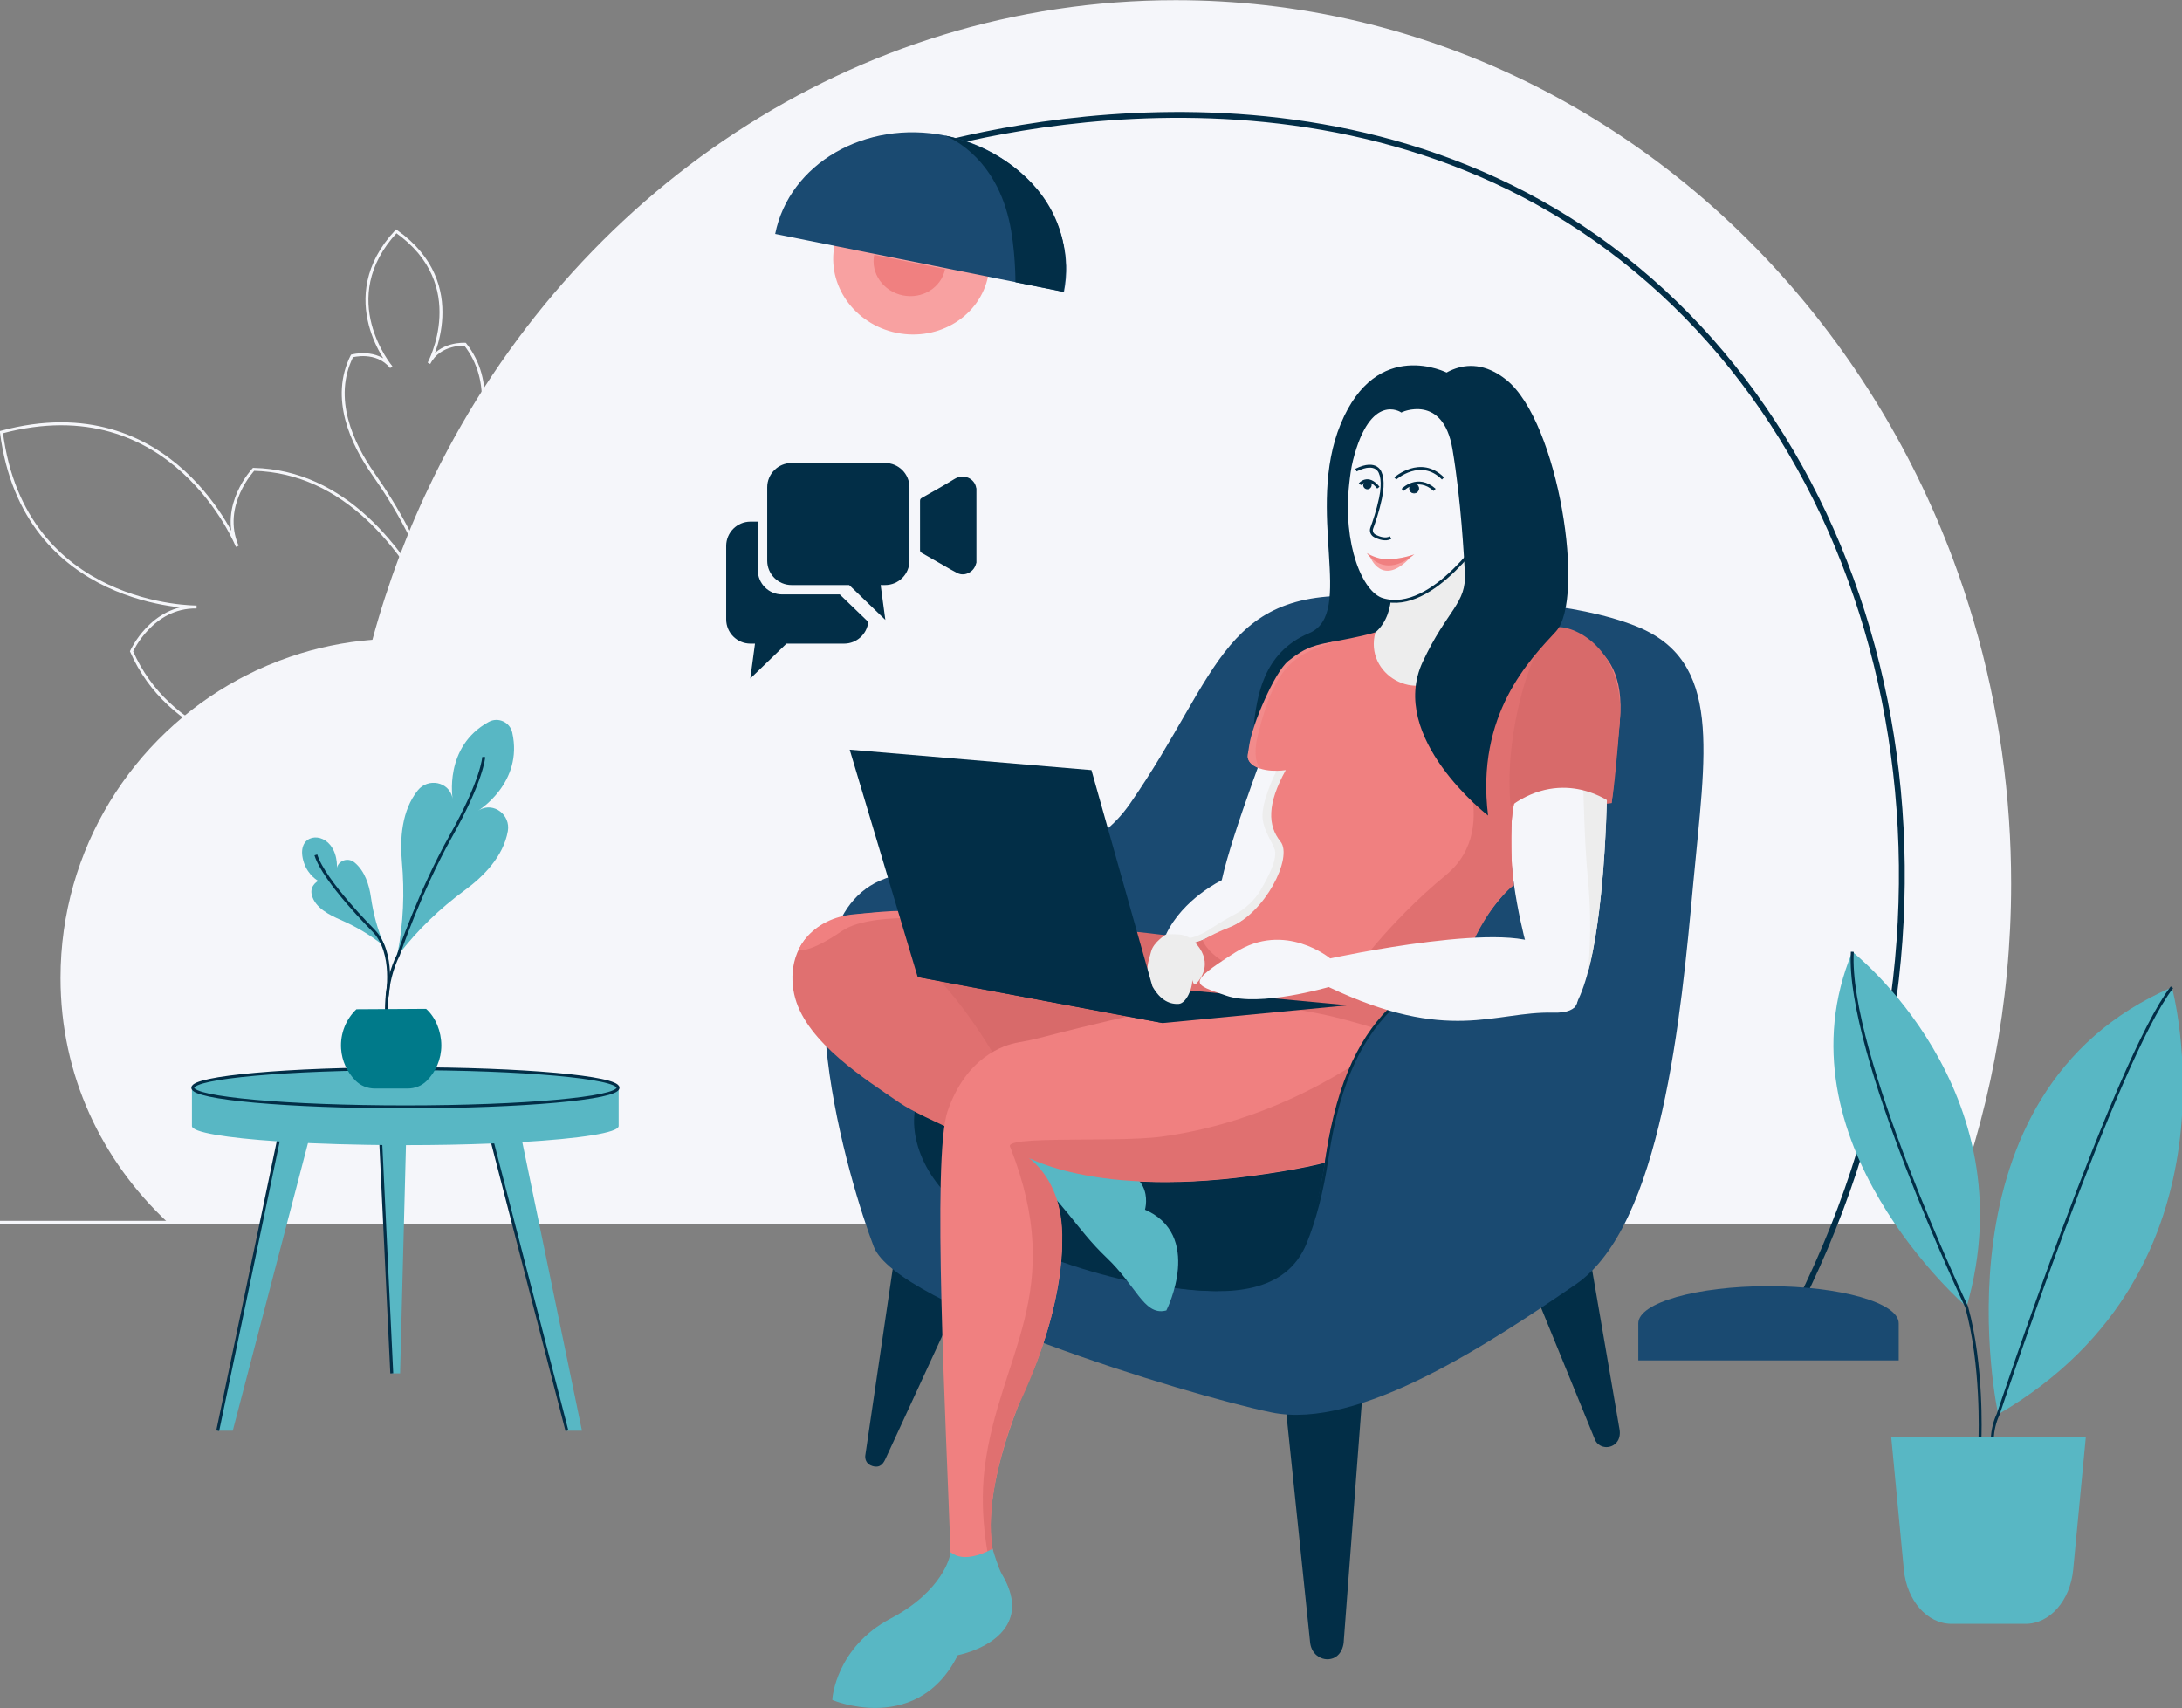
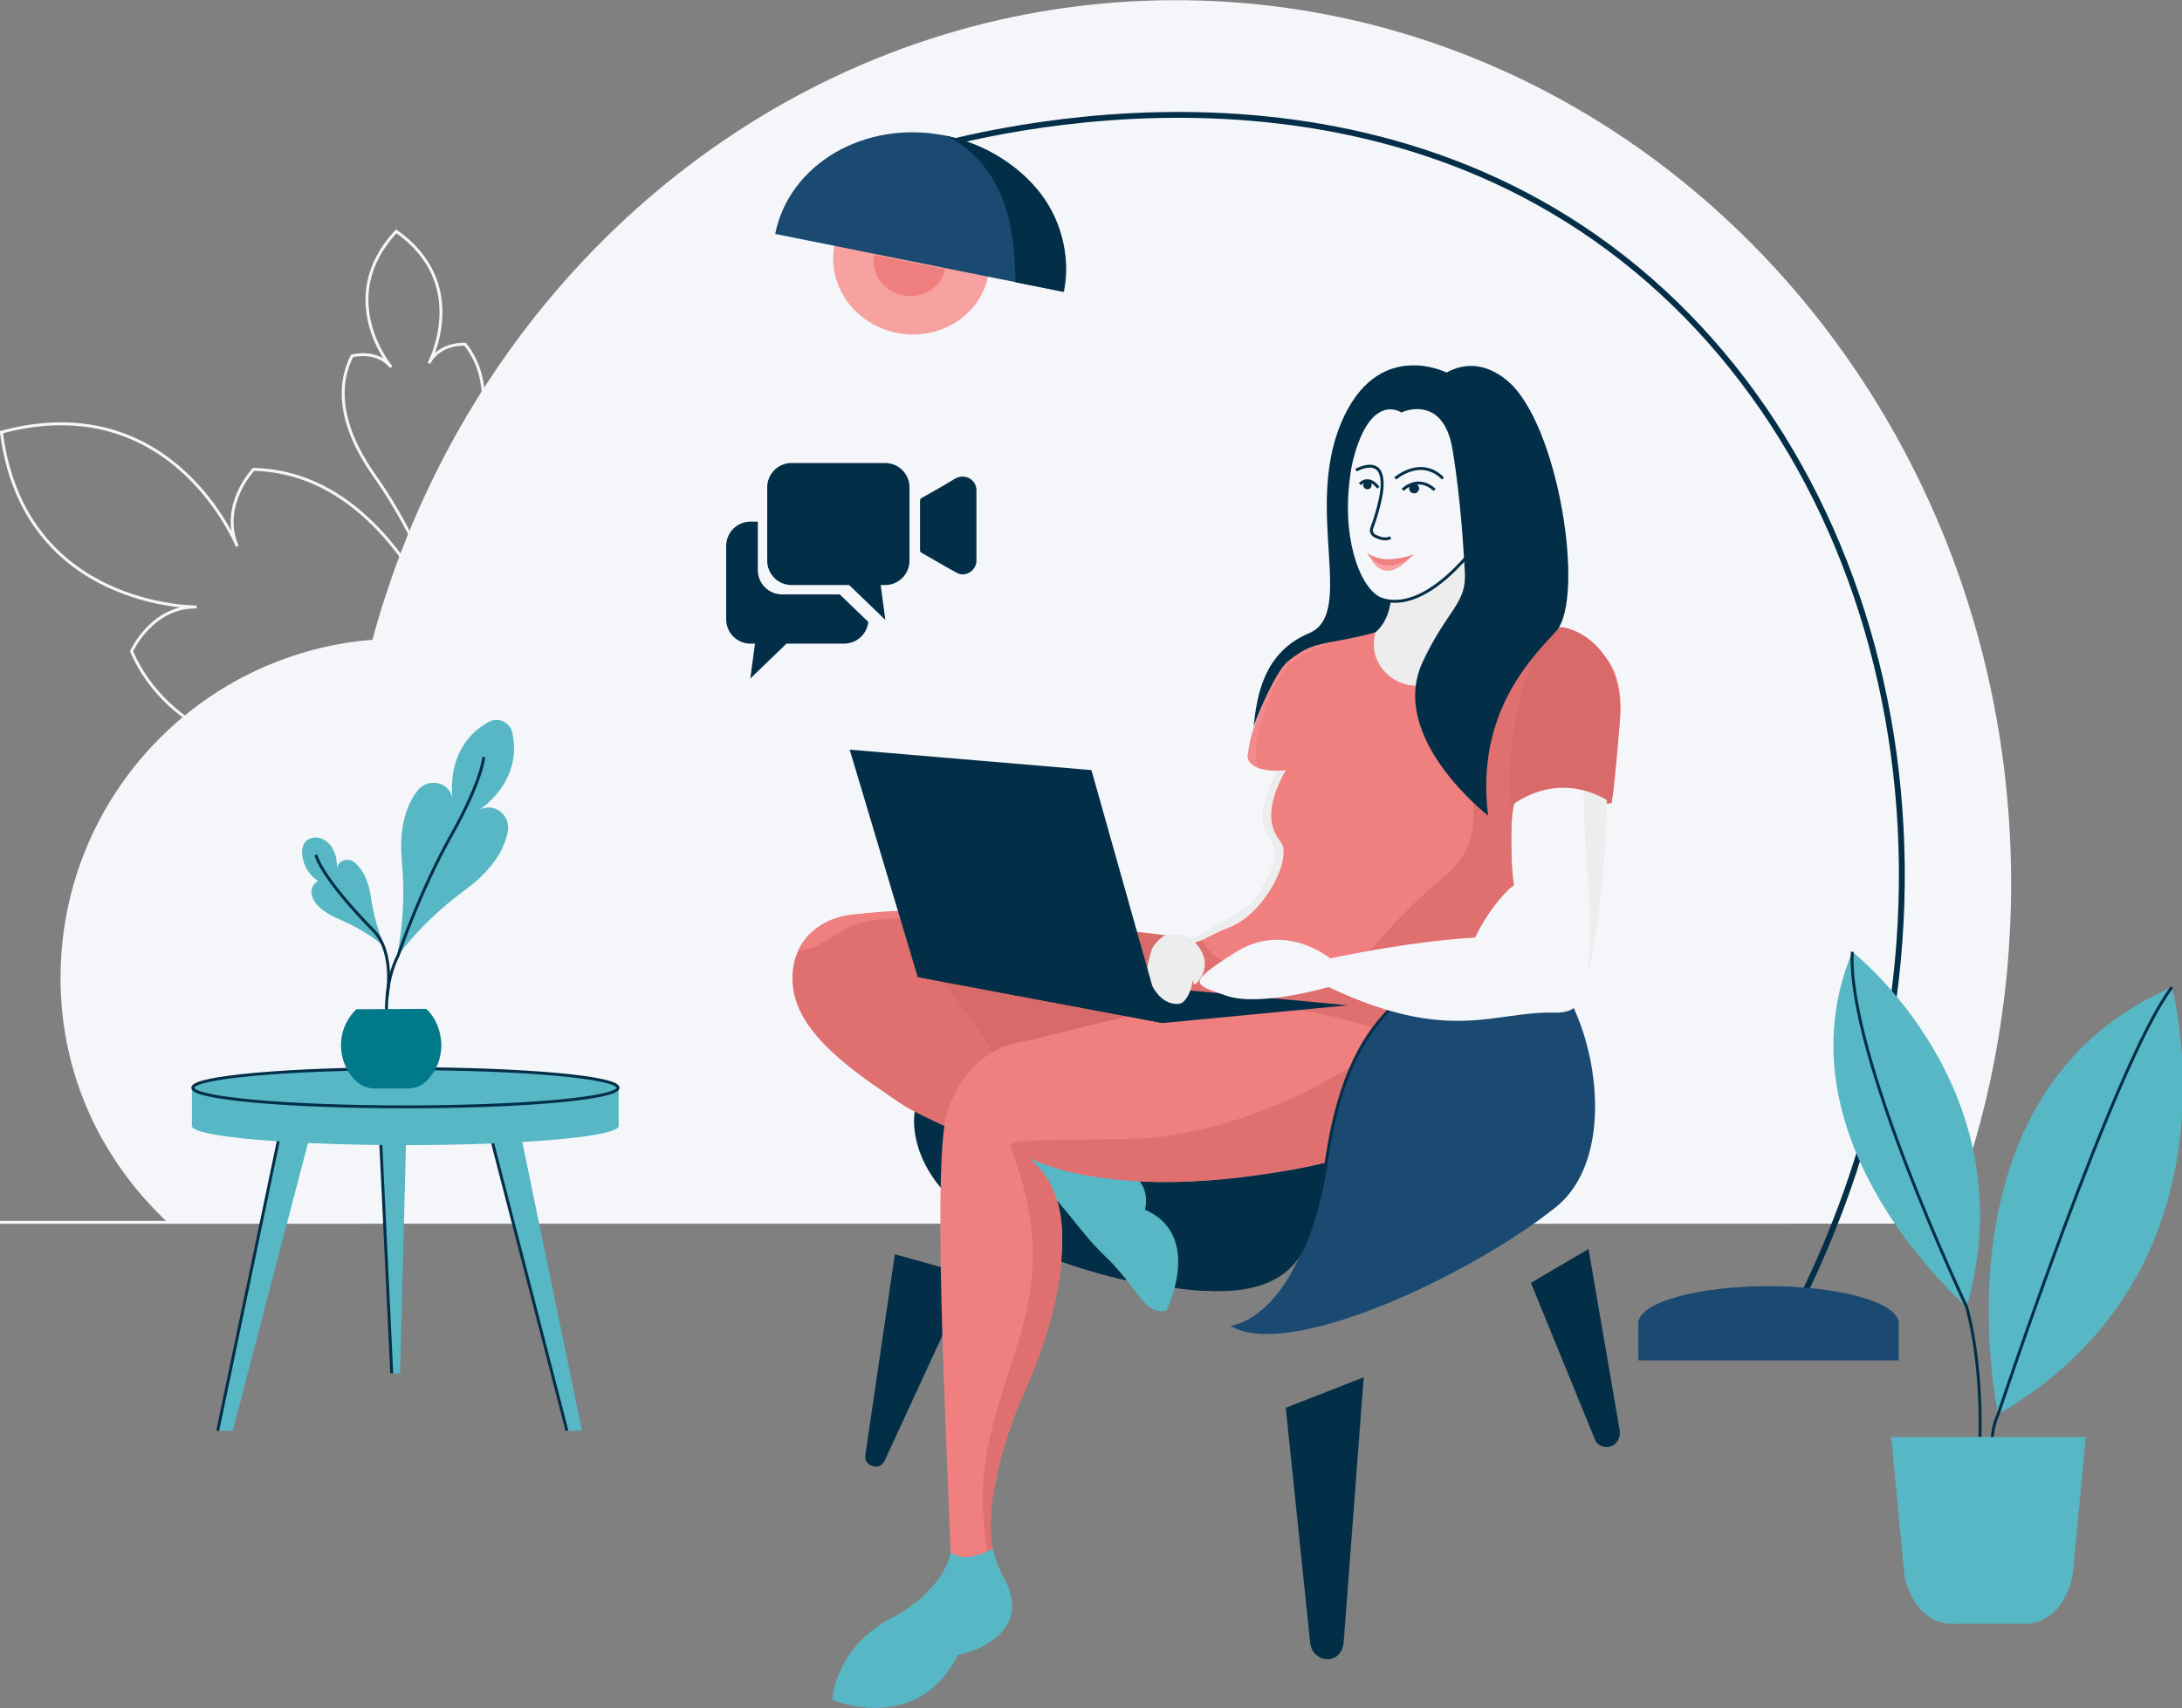
<svg xmlns="http://www.w3.org/2000/svg" version="1.1" x="0" y="0" width="746" height="584" viewBox="0, 0, 746, 584">
  <rect x="0" y="0" width="746" height="584" fill="#808080" stroke="none" />
  <g id="Слой_1">
    <g>
      <path d="M127.763,162.24 C120.316,151.68 113.095,136.179 120.338,121.696 C120.338,121.696 128.779,119.332 133.763,125.534 C133.763,125.534 113.972,102.138 135.474,79.078 C161.24,97.25 146.655,124.201 146.655,124.201 C150.264,117.111 159.012,117.697 159.012,117.697 C169.064,130.392 165.167,147.043 160.039,158.903 C154.258,172.272 150.177,186.314 148.318,200.761 L148.173,201.886 L147.801,200.814 C143.025,187.053 136.157,174.144 127.763,162.24 z" fill-opacity="0" stroke="#F5F6FA" stroke-width="1" />
      <path d="M114.188,261.649 C89.368,259.67 57.503,251.269 44.969,222.692 C44.969,222.692 51.869,207.272 67.199,207.529 C67.199,207.529 8.149,208.023 0.48,147.752 C59.151,131.97 81.108,186.787 81.108,186.787 C75.052,172.702 86.698,160.466 86.698,160.466 C117.894,161.215 137.762,187.505 149.014,209.717 C161.698,234.756 177.474,258.104 196.587,278.66 L198.077,280.262 L196.029,279.492 C169.757,269.612 142.168,263.88 114.188,261.649 z" fill-opacity="0" stroke="#F5F6FA" stroke-width="1" />
      <path d="M657.207,417.885 L-0.325,417.911" fill-opacity="0" stroke="#F5F6FA" stroke-width="1" />
      <path d="M687.584,302.093 C687.584,343.163 679.844,382.313 665.784,418.003 L547.824,417.983 L57.254,417.883 C34.744,396.733 20.694,367.673 20.694,334.343 C20.694,290.263 45.284,251.923 81.484,232.313 C82.224,231.913 82.964,231.523 83.714,231.133 C88.634,228.603 93.764,226.413 99.064,224.603 C108.034,221.513 117.514,219.513 127.324,218.733 C132.594,199.293 139.654,180.653 148.314,163.033 C195.894,66.203 291.614,0.063 401.944,0.063 C412.304,0.063 422.534,0.643 432.614,1.783 C476.314,6.713 517.074,22.063 552.614,45.443 C571.244,57.693 588.434,72.143 603.864,88.453 C631.334,117.493 653.244,152.413 667.744,191.273 C678.144,219.123 684.734,249.013 686.844,280.213 C687.334,287.443 687.584,294.733 687.584,302.093" fill="#F5F6FA" />
      <path d="M305.947,428.832 L295.838,497.573 C295.696,498.54 295.932,500.523 298.238,501.228 C301.055,502.089 302.091,500.188 302.776,498.703 L331.697,436.042 z" fill="#022E47" />
      <path d="M439.587,481.318 L447.913,561.548 C448.087,563.229 448.821,564.848 450.122,565.926 C451.816,567.328 453.945,567.652 455.796,566.942 C457.293,566.367 458.377,565.059 458.927,563.553 C459.201,562.803 459.426,561.88 459.433,560.86 L466.238,470.89 z" fill="#022E47" />
      <path d="M523.402,438.617 L545.298,492.223 C545.626,493.028 546.21,493.702 546.959,494.143 C549.618,495.707 553.028,494.201 553.664,491.182 C553.83,490.393 553.845,489.579 553.709,488.784 L543.1,427.03 z" fill="#022E47" />
-       <path d="M471.493,204.229 C478.085,204.841 484.709,205.064 491.328,204.986 C507.447,204.795 538.165,205.692 559.322,214.082 C589.192,225.927 583.012,257.341 578.892,302.145 C574.772,346.949 568.077,419.048 538.723,439.132 C509.368,459.217 464.564,489.086 434.695,482.906 C404.825,476.726 306.463,446.342 298.738,426.258 C291.013,406.173 263.719,317.595 300.798,301.115 C323.436,291.054 365.172,305.235 386.286,274.851 C417.734,229.596 417.784,199.243 471.493,204.229" fill="#1A4A71" />
      <path d="M481.299,208.749 C481.299,208.749 481.047,222.665 469.202,222.15 C457.358,221.635 444.998,222.15 439.848,236.055 C434.698,249.96 421.308,284.465 417.703,300.944 C417.703,300.944 404.395,307.268 398.649,319.483 C398.649,319.483 401.621,321.025 406.656,320.858 C414.525,320.598 426.962,316.879 437.362,302.059 C446.833,288.562 455.781,252.236 467.642,252.643 C479.502,253.051 503.18,199.467 481.299,208.749" fill="#F5F6FA" />
      <path d="M494.827,127.493 C494.827,127.493 470.744,115.033 458.385,144.902 C446.025,174.772 463.535,209.791 447.57,216.486 C431.605,223.181 429.704,238.594 428.595,248.397 C428.595,248.397 435.398,228.289 444.774,224.732 C454.149,221.175 479.213,225.362 478.586,203.694 C478.586,203.694 461.506,204.126 461.491,178.892 C461.474,153.657 470.214,144.407 484.467,143.296 z" fill="#022E47" />
      <path d="M513.155,323.613 C487.743,332.644 461.689,341.73 453.787,395.582 C451.992,407.818 449.348,417.37 446.333,424.827 C439.479,441.779 419.332,442.941 401.237,440.304 L401.415,440.304 C372.538,436.095 321.76,421.665 313.964,390.281 C305.452,356.018 361.143,349.029 361.143,349.029" fill="#022E47" />
      <path d="M401.381,440.303 C372.504,436.095 321.726,421.665 313.929,390.28 C305.418,356.018 361.109,349.03 361.109,349.03" fill-opacity="0" stroke="#022E47" stroke-width="1.073" />
      <path d="M475.66,201.465 C475.66,201.465 477.05,218.48 461.142,219.639 C447.331,220.645 487.316,254.344 497.441,247.023 C507.566,239.703 512.522,212.812 512.013,201.465 C511.505,190.118 511.815,182.539 514.132,175.201 C516.45,167.862 471.837,181.43 475.66,201.465" fill="#EDEDED" />
      <path d="M271.157,334.048 C271.157,334.048 271.4,314.521 296.219,312.976 C321.038,311.431 427.644,320.583 428.594,325.912 C429.545,331.241 454.237,380.68 384.727,376.046 C315.217,371.411 270.356,360.029 271.157,334.048" fill="#D86A6A" />
      <path d="M398.649,447.367 C391.954,448.912 389.379,439.127 379.08,429.343 C368.779,419.558 364.145,408.743 351.785,399.988 C339.425,391.233 316.381,383.111 307.463,376.972 C295.806,368.949 276.125,356.547 271.876,341.301 C269.773,333.791 270.728,323.598 279.086,317.525 C279.086,317.525 288.237,309.372 316.819,312.719 C339.357,315.358 326.024,325.336 316.669,330.583 C330.402,343.2 342.539,364.701 344.009,368.552 C346.262,374.496 358.437,398.529 377.019,399.473 C395.591,400.428 390.999,413.893 390.999,413.893 C411.159,422.133 398.649,447.367 398.649,447.367" fill="#E07070" />
      <path d="M550.944,274.584 C550.944,274.584 547.705,275.321 541.44,274.272 L541.44,266.298 C541.44,266.298 550.82,271.059 550.944,274.584" fill="#D86A6A" />
      <path d="M405.691,321.004 C405.691,321.004 405.528,322.339 408.319,322.339 C408.319,322.339 429.713,316.053 437.127,302.981 C439.756,298.346 445.114,288.997 444.053,289.995 C443.751,290.279 446.526,262.542 446.155,262.9 C446.025,263.025 439.484,259.695 437.435,261.762 C436.911,262.289 432.099,271.815 431.655,277.983 C431.297,282.953 434.503,287.027 435.718,290.168 C436.987,293.447 433.713,299.622 430.93,304.42 C429.118,307.543 425.829,310.635 423.028,312.133 C412.244,317.899 412.593,319.433 405.691,321.004" fill="#EDEDED" />
      <path d="M547.992,230.561 C551.082,247.556 551.082,350.038 530.997,349.523 C510.913,349.008 529.761,338.913 523.787,329.954 C523.787,329.954 518.617,314.362 516.763,295.369 C514.877,276.047 522.752,240.31 522.752,240.31 C522.752,240.31 544.902,213.566 547.992,230.561" fill="#F5F6FA" />
      <path d="M549.488,235.482 C551.073,308.038 542.795,332.689 542.795,332.689 C542.795,332.689 544.682,318.785 542.828,299.793 C540.942,280.471 540.893,240.332 540.893,240.332 C540.893,240.332 549.111,218.213 549.488,235.482" fill="#EDEDED" />
      <path d="M553.794,246.53 C551.377,271.987 550.944,274.584 550.944,274.584 C550.944,274.584 537.181,260.382 518.643,273.793 C518.547,274.178 517.667,274.59 517.599,274.975 C516.485,280.087 516.72,285.281 516.72,290.517 C516.72,291.534 516.747,292.564 516.788,293.581 C516.994,298.817 517.2,302.651 517.2,302.651 C517.2,302.651 516.238,303.517 514.795,305.083 C514.727,305.138 514.658,305.207 514.604,305.276 C514.271,305.618 513.963,305.984 513.643,306.338 C512.773,307.321 511.808,308.474 510.796,309.783 C507.801,313.644 504.448,318.825 502.442,324.692 C502.4,324.789 502.387,324.83 502.387,324.83 C501.108,328.554 500.38,332.539 500.614,336.648 C501.645,354.677 495.2,379.906 466.232,369.092 C450.319,363.155 438.172,352.066 427.728,343.89 C419.154,337.17 411.733,332.415 404.313,334.051 C403.351,334.27 402.499,334.422 401.756,334.504 C392.852,335.617 399.269,328.554 409.245,322.535 C409.658,322.288 410.084,322.04 410.51,321.779 C413.602,320.007 416.968,318.358 420.28,317.08 C432.373,312.449 442.157,293.169 437.787,287.728 C433.403,282.272 433.156,274.92 439.587,263.295 C439.587,263.295 430.732,264.77 427.201,260.413 C425.951,258.872 426.888,256.725 427.653,254.895 C430.44,248.234 436.086,229.551 440.879,225.931 C450.402,218.717 458.001,219.789 470.231,216.188 C470.231,216.188 470.231,216.202 470.217,216.216 C466.301,230.727 484.481,240.8 494.733,229.82 C501.988,222.042 509.133,214.443 512.967,214.045 L530.956,217.027 C530.956,217.027 556.763,215.257 553.794,246.53" fill="#F08080" />
      <path d="M285.863,580.754 C285.863,580.754 314.187,592.599 327.577,565.304 C327.577,565.304 355.386,560.154 342.512,538.525 C329.637,516.895 353.326,468.486 353.326,468.486 C353.326,468.486 378.561,409.778 348.177,393.813 C348.177,393.813 370.321,409.778 428,402.053 C485.679,394.328 478.469,383.513 494.948,347.979 C509.716,316.137 382.229,347.887 355.577,354.828 C353.162,355.457 350.722,355.945 348.264,356.376 C342.93,357.31 330.358,361.46 323.972,379.908 C318.558,395.55 323.457,487.541 325.002,531.315 C325.002,531.315 323.972,544.19 305.433,553.974 C286.893,563.759 285.863,580.754 285.863,580.754" fill="#F08080" />
      <path d="M530.497,219.139 C527.295,226.903 520.896,261.454 517.599,274.976 C516.485,280.088 516.72,285.282 516.72,290.518 C516.72,291.535 516.747,292.565 516.788,293.582 C516.994,298.818 517.647,302.657 517.647,302.657 C517.647,302.657 516.238,303.517 514.795,305.084 C514.726,305.139 514.658,305.208 514.603,305.276 C513.229,306.692 511.951,308.217 510.796,309.784 C505.835,316.435 502.868,323.635 502.442,324.693 C502.4,324.789 502.387,324.831 502.387,324.831 L475.659,352.809 C470.3,352.561 453.058,344.457 427.728,343.89 C412.849,343.558 400.368,344.234 400.368,344.234 C398.72,342.365 399.805,338.517 401.756,334.505 C404.051,329.764 404.028,327.066 405.69,324.827 C406.254,324.043 411.106,321.442 411.106,321.442 C411.215,321.607 411.902,322.958 412.039,323.123 C423.28,339.297 461.491,334.051 461.491,334.051 C461.491,334.051 474.103,315.83 494.386,299.134 C514.668,282.424 496.019,252.233 496.019,252.233 C496.019,252.233 537.024,203.322 530.497,219.139" fill="#E07070" />
      <path d="M398.289,447.45 C391.594,448.995 389.019,439.21 378.72,429.425 C368.42,419.641 363.43,409.306 351.425,400.071 C342.323,393.069 358.077,398.612 376.66,399.556 C395.231,400.511 390.639,413.976 390.639,413.976 C410.799,422.215 398.289,447.45 398.289,447.45" fill="#58B7C4" />
      <path d="M398.289,447.45 C391.594,448.995 389.019,439.21 378.72,429.425 C368.42,419.641 363.43,409.306 351.425,400.071 C342.323,393.069 358.077,398.612 376.66,399.556 C395.231,400.511 390.639,413.976 390.639,413.976 C410.799,422.215 398.289,447.45 398.289,447.45 z" fill-opacity="0" stroke="#58B7C4" stroke-width="1.374" />
      <path d="M347.757,393.738 C347.757,393.738 369.902,409.703 427.58,401.978 C485.259,394.253 478.05,383.438 494.529,347.904 C509.296,316.062 472.115,378.222 397.409,388.585 C380.141,390.98 334.064,387.467 347.757,393.738" fill="#E07070" />
      <path d="M420.661,453.294 C420.661,453.294 445.011,451.417 452.912,397.565 C460.813,343.713 486.868,334.627 512.28,325.596 C537.692,316.565 560.867,389.564 531.899,412.739 C502.931,435.913 440.359,465.423 420.661,453.294" fill="#1A4A71" />
      <path d="M513.12,324.987 C487.708,334.018 461.653,341.73 453.752,395.582 C451.957,407.818 449.313,417.37 446.298,424.827 C439.444,441.779 420.22,442.432 402.126,439.795" fill-opacity="0" stroke="#022E47" stroke-width="1" />
      <path d="M397.519,349.781 L460.813,343.712 L357.704,334.048 L313.751,334.048 z" fill="#022E47" />
      <path d="M553.771,247.102 C551.81,271.74 550.944,274.584 550.944,274.584 C550.944,274.584 535.009,262.162 516.472,275.573 C513.822,249.504 525.049,216.048 531.944,214.523 C537.051,213.394 555.857,220.903 553.771,247.102" fill="#D86A6A" />
      <path d="M479.108,140.451 C479.108,140.451 468.096,133.348 462.087,157.278 C461.415,159.957 461.086,162.626 460.801,165.203 C458.457,186.36 465.394,202.804 472.636,204.981 C489.983,210.196 508.639,180.982 508.639,180.982 C508.639,180.982 514.816,186.781 517.069,178.755 C518.532,173.541 527.19,149.073 506.238,159.209 C506.238,159.209 498.825,129.504 479.108,140.451" fill="#F5F6FA" />
      <path d="M479.108,140.451 C479.108,140.451 468.096,133.348 462.087,157.278 C461.415,159.957 461.086,162.626 460.801,165.203 C458.457,186.36 465.394,202.804 472.636,204.981 C489.983,210.196 508.639,180.982 508.639,180.982 C508.639,180.982 514.816,186.781 517.069,178.755 C518.532,173.541 527.19,149.073 506.238,159.209 C506.238,159.209 498.825,129.504 479.108,140.451 z" fill-opacity="0" stroke="#022E47" stroke-width="1" />
      <path d="M489.284,131.513 C489.284,131.513 500.546,118.257 515.021,129.887 C532.953,144.293 542.145,204.833 531.945,215.898 C523.141,225.447 504.466,244.201 508.753,278.845 C508.753,278.845 474.287,252.196 486.41,226.283 C494.827,208.293 501.448,206.442 500.815,195.743 C500.499,190.411 499.547,171.168 496.581,153.576 C493.338,134.337 479.076,140.994 479.076,140.994 C479.076,140.994 486.454,134.282 489.284,131.513" fill="#022E47" />
      <path d="M333.827,192.363 C333.475,193.732 332.821,194.898 331.576,195.654 C330.187,196.497 328.713,196.647 327.264,195.917 C325.672,195.116 324.141,194.191 322.591,193.307 C320.115,191.894 317.651,190.458 315.165,189.061 C314.73,188.816 314.546,188.56 314.548,188.042 C314.568,182.449 314.568,176.856 314.548,171.264 C314.547,170.753 314.713,170.484 315.15,170.235 C318.875,168.109 322.639,166.045 326.284,163.789 C329.482,161.81 333.239,163.572 333.757,166.827 C333.767,166.89 333.803,166.948 333.827,167.009 z" fill="#022E47" />
      <path d="M310.936,166.602 L310.936,191.708 C310.936,196.298 307.212,200.022 302.622,200.022 L301.083,200.022 L302.691,211.95 L300.08,209.421 L290.323,200.022 L270.618,200.022 C266.028,200.022 262.304,196.298 262.304,191.708 L262.304,166.602 C262.304,162.026 266.028,158.302 270.618,158.302 L302.622,158.302 C307.212,158.302 310.936,162.026 310.936,166.602" fill="#022E47" />
      <path d="M296.855,212.634 C296.415,216.807 292.875,220.058 288.594,220.058 L268.885,220.058 L256.514,231.989 L258.124,220.058 L256.579,220.058 C251.997,220.058 248.274,216.346 248.274,211.754 L248.274,186.648 C248.274,182.067 251.997,178.344 256.579,178.344 L259.089,178.344 L259.089,194.931 C259.089,199.512 262.812,203.235 267.393,203.235 L287.103,203.235 z" fill="#022E47" />
      <path d="M530.998,346.23 C510.914,345.715 495.464,357.045 454.265,337.475 C454.265,337.475 430.575,344.393 419.246,340.419 C407.915,336.445 405.341,336.445 422.335,325.63 C439.33,314.816 454.78,327.69 454.78,327.69 C454.78,327.69 520.079,313.497 528.833,324.827 C528.833,324.827 551.082,346.745 530.998,346.23" fill="#F5F6FA" />
      <path d="M273.002,324.826 C273.002,324.826 277.167,313.973 292.151,312.578 C307.013,311.195 309.99,310.676 321.862,313.315 C333.735,315.953 299.436,310.39 287.893,318.284 C276.35,326.177 273.002,324.826 273.002,324.826" fill="#F08080" />
      <path d="M404.607,319.741 C402.797,319.206 398.648,319.482 398.648,319.482 C398.648,319.482 394.336,322.141 393.563,325.305 C392.832,328.297 391.142,331.616 393.466,336.249 C396.073,341.443 399.355,343.414 402.92,343.247 C405.964,343.105 408.476,336.142 407.373,333.374 C407.373,333.374 407.714,337.653 409.046,336.249 C411.166,334.016 414.713,328.342 408.117,321.752 C408.117,321.752 407.024,320.455 404.607,319.741" fill="#EDEDED" />
      <path d="M290.498,256.311 L373.154,263.301 L397.519,349.782 L313.752,334.049 z" fill="#022E47" />
      <path d="M345.388,392.181 C345.388,392.181 363.89,398.07 363.159,424.456 C362.913,433.318 361.439,442.672 359.201,451.008 C354.778,467.491 348.221,480.386 348.221,480.386 C348.221,480.386 332.826,516.122 341.268,536.293 C346.013,547.629 339.012,537.084 339.012,537.084 C339.012,537.084 334.28,520.116 336.704,501.443 C341.68,463.128 364.98,442.014 345.388,392.181" fill="#E07070" />
      <path d="M344.874,554.433 C341.136,562.664 329.634,565.454 327.449,565.908 C320.139,580.542 308.472,583.937 299.224,583.937 C291.295,583.937 285.139,581.449 285.001,581.381 L284.561,581.202 L284.589,580.707 C284.603,580.542 285.853,563.214 304.528,553.361 C322.489,543.88 324.773,531.884 324.788,531.761 L324.981,530.738 L325.874,531.287 C330.711,534.338 338.511,529.946 338.594,529.904 L339.336,529.506 L339.583,530.303 C339.597,530.371 341.383,536.266 342.51,538.177 C346.179,544.333 346.963,549.802 344.874,554.433" fill="#58B7C4" />
      <path d="M430.855,262.775 C430.652,262.713 429.071,262.338 427.732,261.084 C427.225,260.608 426.987,260.133 426.708,259.47 C426.383,258.699 426.682,257.578 427.122,254.655 C428.15,247.812 435.712,229.765 440.494,225.957 C446.646,221.057 449.47,220.54 457.161,219.136 C442.911,223.607 436.091,226.644 430.001,251.571 C427.949,259.972 430.82,262.72 430.855,262.775" fill="#F28B8B" />
      <path d="M493.338,163.586 C485.709,155.918 477.032,163.586 477.032,163.586" fill-opacity="0" stroke="#022E47" stroke-width="1" />
      <path d="M475.439,183.815 C473.665,184.752 471.483,183.98 470.015,183.208 C469.059,182.704 468.611,181.58 468.99,180.568 C469.75,178.54 471.043,174.771 471.976,170.374 C473.254,164.356 471.976,161.882 471.976,161.882 C471.976,161.882 470.883,157.141 463.593,160.728" fill-opacity="0" stroke="#022E47" stroke-width="1" />
      <path d="M482.254,190.522 C472.494,201.008 468.423,190.378 468.423,190.378 C468.423,190.378 470.292,192.603 474.533,192.514 C478.775,192.425 482.254,190.522 482.254,190.522" fill="#F8A1A1" />
      <path d="M483.553,189.519 C472.928,198.291 467.324,189.106 467.324,189.106 C467.324,189.106 470.553,191.209 474.196,191.209 C479.093,191.209 483.553,189.519 483.553,189.519" fill="#F08080" />
      <path d="M479.561,167.488 C479.561,167.488 484.604,162.211 490.493,167.488" fill-opacity="0" stroke="#022E47" stroke-width="1" />
      <path d="M485.022,167.01 C485.022,167.87 484.324,168.568 483.464,168.568 C482.604,168.568 481.906,167.87 481.906,167.01 C481.906,166.149 482.604,165.452 483.464,165.452 C484.324,165.452 485.022,166.149 485.022,167.01" fill="#022E47" />
      <path d="M485.022,167.01 C485.022,167.87 484.324,168.568 483.464,168.568 C482.604,168.568 481.906,167.87 481.906,167.01 C481.906,166.149 482.604,165.452 483.464,165.452 C484.324,165.452 485.022,166.149 485.022,167.01 z" fill-opacity="0" stroke="#022E47" stroke-width="0.25" />
      <path d="M468.945,165.837 C468.945,166.636 468.298,167.284 467.499,167.284 C466.7,167.284 466.052,166.636 466.052,165.837 C466.052,165.038 466.7,164.391 467.499,164.391 C468.298,164.391 468.945,165.038 468.945,165.837" fill="#022E47" />
      <path d="M464.943,165.563 C464.943,165.563 467.661,162.183 471.248,166.736" fill-opacity="0" stroke="#022E47" stroke-width="1" />
      <path d="M611.781,452.213 C683.273,316.048 650.642,159.448 550.369,84.897 C449.347,9.791 321.381,48.973 307.036,53.612" fill-opacity="0" stroke="#022E47" stroke-width="2" />
      <path d="M337.845,94.318 C335.1,107.995 321.118,116.723 306.616,113.812 C292.114,110.902 282.582,97.456 285.327,83.778 z" fill="#F8A1A1" />
      <path d="M363.758,99.796 L265.021,79.98 C269.847,55.937 295.863,40.877 323.128,46.349 C350.392,51.821 368.583,75.753 363.758,99.796" fill="#1A4A71" />
      <path d="M323.108,92.002 C321.841,98.313 315.389,102.34 308.697,100.997 C302.005,99.654 297.608,93.45 298.874,87.138 z" fill="#F08080" />
      <path d="M649.147,452.437 L649.147,465.136 L560.118,465.136 L560.118,452.437 C560.118,445.422 580.046,439.738 604.632,439.738 C629.219,439.738 649.147,445.422 649.147,452.437" fill="#1A4A71" />
      <path d="M363.596,99.796 L347.17,96.499 C347.17,96.499 347.218,84.831 344.94,75.115 C339.531,52.054 322.966,46.349 322.966,46.349 C322.966,46.349 331.437,47.749 340.74,53.156 C351.715,59.534 363.835,71.348 364.392,90.961 C364.472,93.77 364.023,96.641 363.596,99.796" fill="#022E47" />
      <path d="M683.152,483.54 C683.152,483.54 658.997,373.561 742.554,337.561 C742.554,337.561 768.733,433.82 683.152,483.54" fill="#58B7C4" />
      <path d="M672.36,446.814 C672.36,446.814 606.351,389.981 633.288,325.415 C633.288,325.415 693.735,372.627 672.36,446.814" fill="#58B7C4" />
      <path d="M676.936,491.307 C676.936,491.307 677.896,466.817 672.36,446.815 C672.36,446.815 631.233,360.058 633.288,325.415" fill-opacity="0" stroke="#022E47" stroke-width="1" />
      <path d="M683.687,507.81 C683.687,507.81 678.118,494.172 683.151,483.54 C683.151,483.54 723.441,362.252 742.554,337.561" fill-opacity="0" stroke="#022E47" stroke-width="1" />
      <path d="M692.521,555.192 L667.182,555.192 C658.895,555.192 651.91,547.246 650.903,536.674 L646.585,491.307 L713.117,491.307 L708.799,536.674 C707.793,547.246 700.808,555.192 692.521,555.192" fill="#58B7C4" />
      <path d="M198.969,489.163 L193.828,489.163 L168.29,389.844 C169.157,389.81 170.007,389.775 170.848,389.74 C173.431,389.628 175.936,389.497 178.338,389.359 z" fill="#58B7C4" />
      <path d="M105.737,389.125 L79.574,489.163 L74.434,489.163 L95.707,388.562 C98.862,388.77 102.217,388.96 105.737,389.125" fill="#58B7C4" />
      <path d="M138.82,390.408 L136.783,469.554 L133.936,469.554 L130.156,390.304 C132.964,390.373 135.863,390.408 138.82,390.408" fill="#58B7C4" />
      <path d="M168.291,390.31 L193.829,489.163" fill-opacity="0" stroke="#022E47" stroke-width="1" />
      <path d="M95.301,389.359 L74.434,489.163" fill-opacity="0" stroke="#022E47" stroke-width="1" />
      <path d="M130.156,390.304 L133.936,469.554" fill-opacity="0" stroke="#022E47" stroke-width="1" />
      <path d="M211.513,371.91 L211.513,384.983 C211.513,387.28 198.302,389.299 178.338,390.47 C175.936,390.608 173.431,390.739 170.848,390.851 C170.007,390.886 169.158,390.92 168.29,390.955 C159.214,391.319 149.15,391.519 138.565,391.519 L138.496,391.519 C134.04,391.519 129.671,391.484 125.441,391.415 C118.679,391.302 112.247,391.111 106.274,390.851 C105.901,390.834 105.52,390.816 105.147,390.799 C101.628,390.634 98.273,390.444 95.118,390.236 C77.217,389.039 65.618,387.132 65.618,384.983 L65.618,371.91 C65.618,374.684 84.914,377.051 112.143,378.004 C120.335,378.29 129.246,378.446 138.565,378.446 C147.884,378.446 156.796,378.29 164.988,378.004 C192.216,377.051 211.513,374.684 211.513,371.91" fill="#58B7C4" />
      <path d="M211.292,371.91 C211.292,375.512 178.75,378.439 138.607,378.439 C98.463,378.439 65.922,375.512 65.922,371.91 C65.922,368.309 98.463,365.381 138.607,365.381 C178.75,365.381 211.292,368.309 211.292,371.91" fill="#58B7C4" />
      <path d="M211.292,371.91 C211.292,375.512 178.75,378.439 138.607,378.439 C98.463,378.439 65.922,375.512 65.922,371.91 C65.922,368.309 98.463,365.381 138.607,365.381 C178.75,365.381 211.292,368.309 211.292,371.91 z" fill-opacity="0" stroke="#022E47" stroke-width="1" />
      <path d="M137.398,294.557 C136.704,286.888 137.284,277.158 142.826,270.239 C146.31,265.889 153.427,267.22 154.658,272.655 C154.702,272.852 154.74,273.053 154.772,273.26 C154.772,273.26 151.594,255.308 167.103,246.817 C170.304,245.064 174.323,246.878 175.127,250.437 C179.022,267.685 163.46,277.18 163.46,277.18 C163.635,277.067 163.812,276.962 163.988,276.865 C168.878,274.192 174.585,278.647 173.629,284.138 C172.108,292.871 165.196,299.745 158.987,304.298 C150.445,310.563 142.764,317.92 136.313,326.321 C136.159,326.521 135.84,326.378 135.889,326.13 C137.919,315.734 138.353,305.107 137.398,294.557" fill="#58B7C4" />
      <path d="M116.488,314.521 C112.749,312.885 107.663,310.423 106.578,305.897 C105.768,302.518 109.259,300.823 108.908,301.25 C108.908,301.25 105.385,299.435 103.903,294.924 C100.989,286.06 108.998,284.044 112.915,288.927 C115.886,292.63 115.119,297.771 115.119,297.771 C115.116,297.738 115.114,297.707 115.113,297.677 C114.937,294.531 118.722,292.853 121.162,294.842 C124.761,297.777 126.226,302.648 126.801,306.681 C127.619,312.428 129.114,318.06 131.477,323.365 L131.66,323.776 L131.313,323.49 C126.834,319.794 121.808,316.846 116.488,314.521" fill="#58B7C4" />
      <path d="M137.001,371.874 C137.001,371.874 126.566,345.527 136.202,326.465 C136.202,326.465 143.443,304.868 154.207,285.743 C164.971,266.618 165.387,258.818 165.387,258.818" fill-opacity="0" stroke="#022E47" stroke-width="1" />
      <path d="M132.34,340.668 C132.34,340.668 135.17,325.788 127.673,318.137 C127.673,318.137 110.744,301.278 107.989,292.293" fill-opacity="0" stroke="#022E47" stroke-width="1" />
      <path d="M145.673,344.922 C148.966,347.842 150.883,352.682 150.883,357.433 C150.883,362.175 148.967,366.457 145.856,369.561 C144.148,371.277 141.781,372.17 139.362,372.17 L128.145,372.17 C125.614,372.17 123.187,371.164 121.427,369.352 C118.67,366.509 116.884,362.73 116.616,358.568 C116.269,353.255 118.35,348.417 121.852,345.063 L121.855,345.063" fill="#007A8A" />
    </g>
  </g>
</svg>